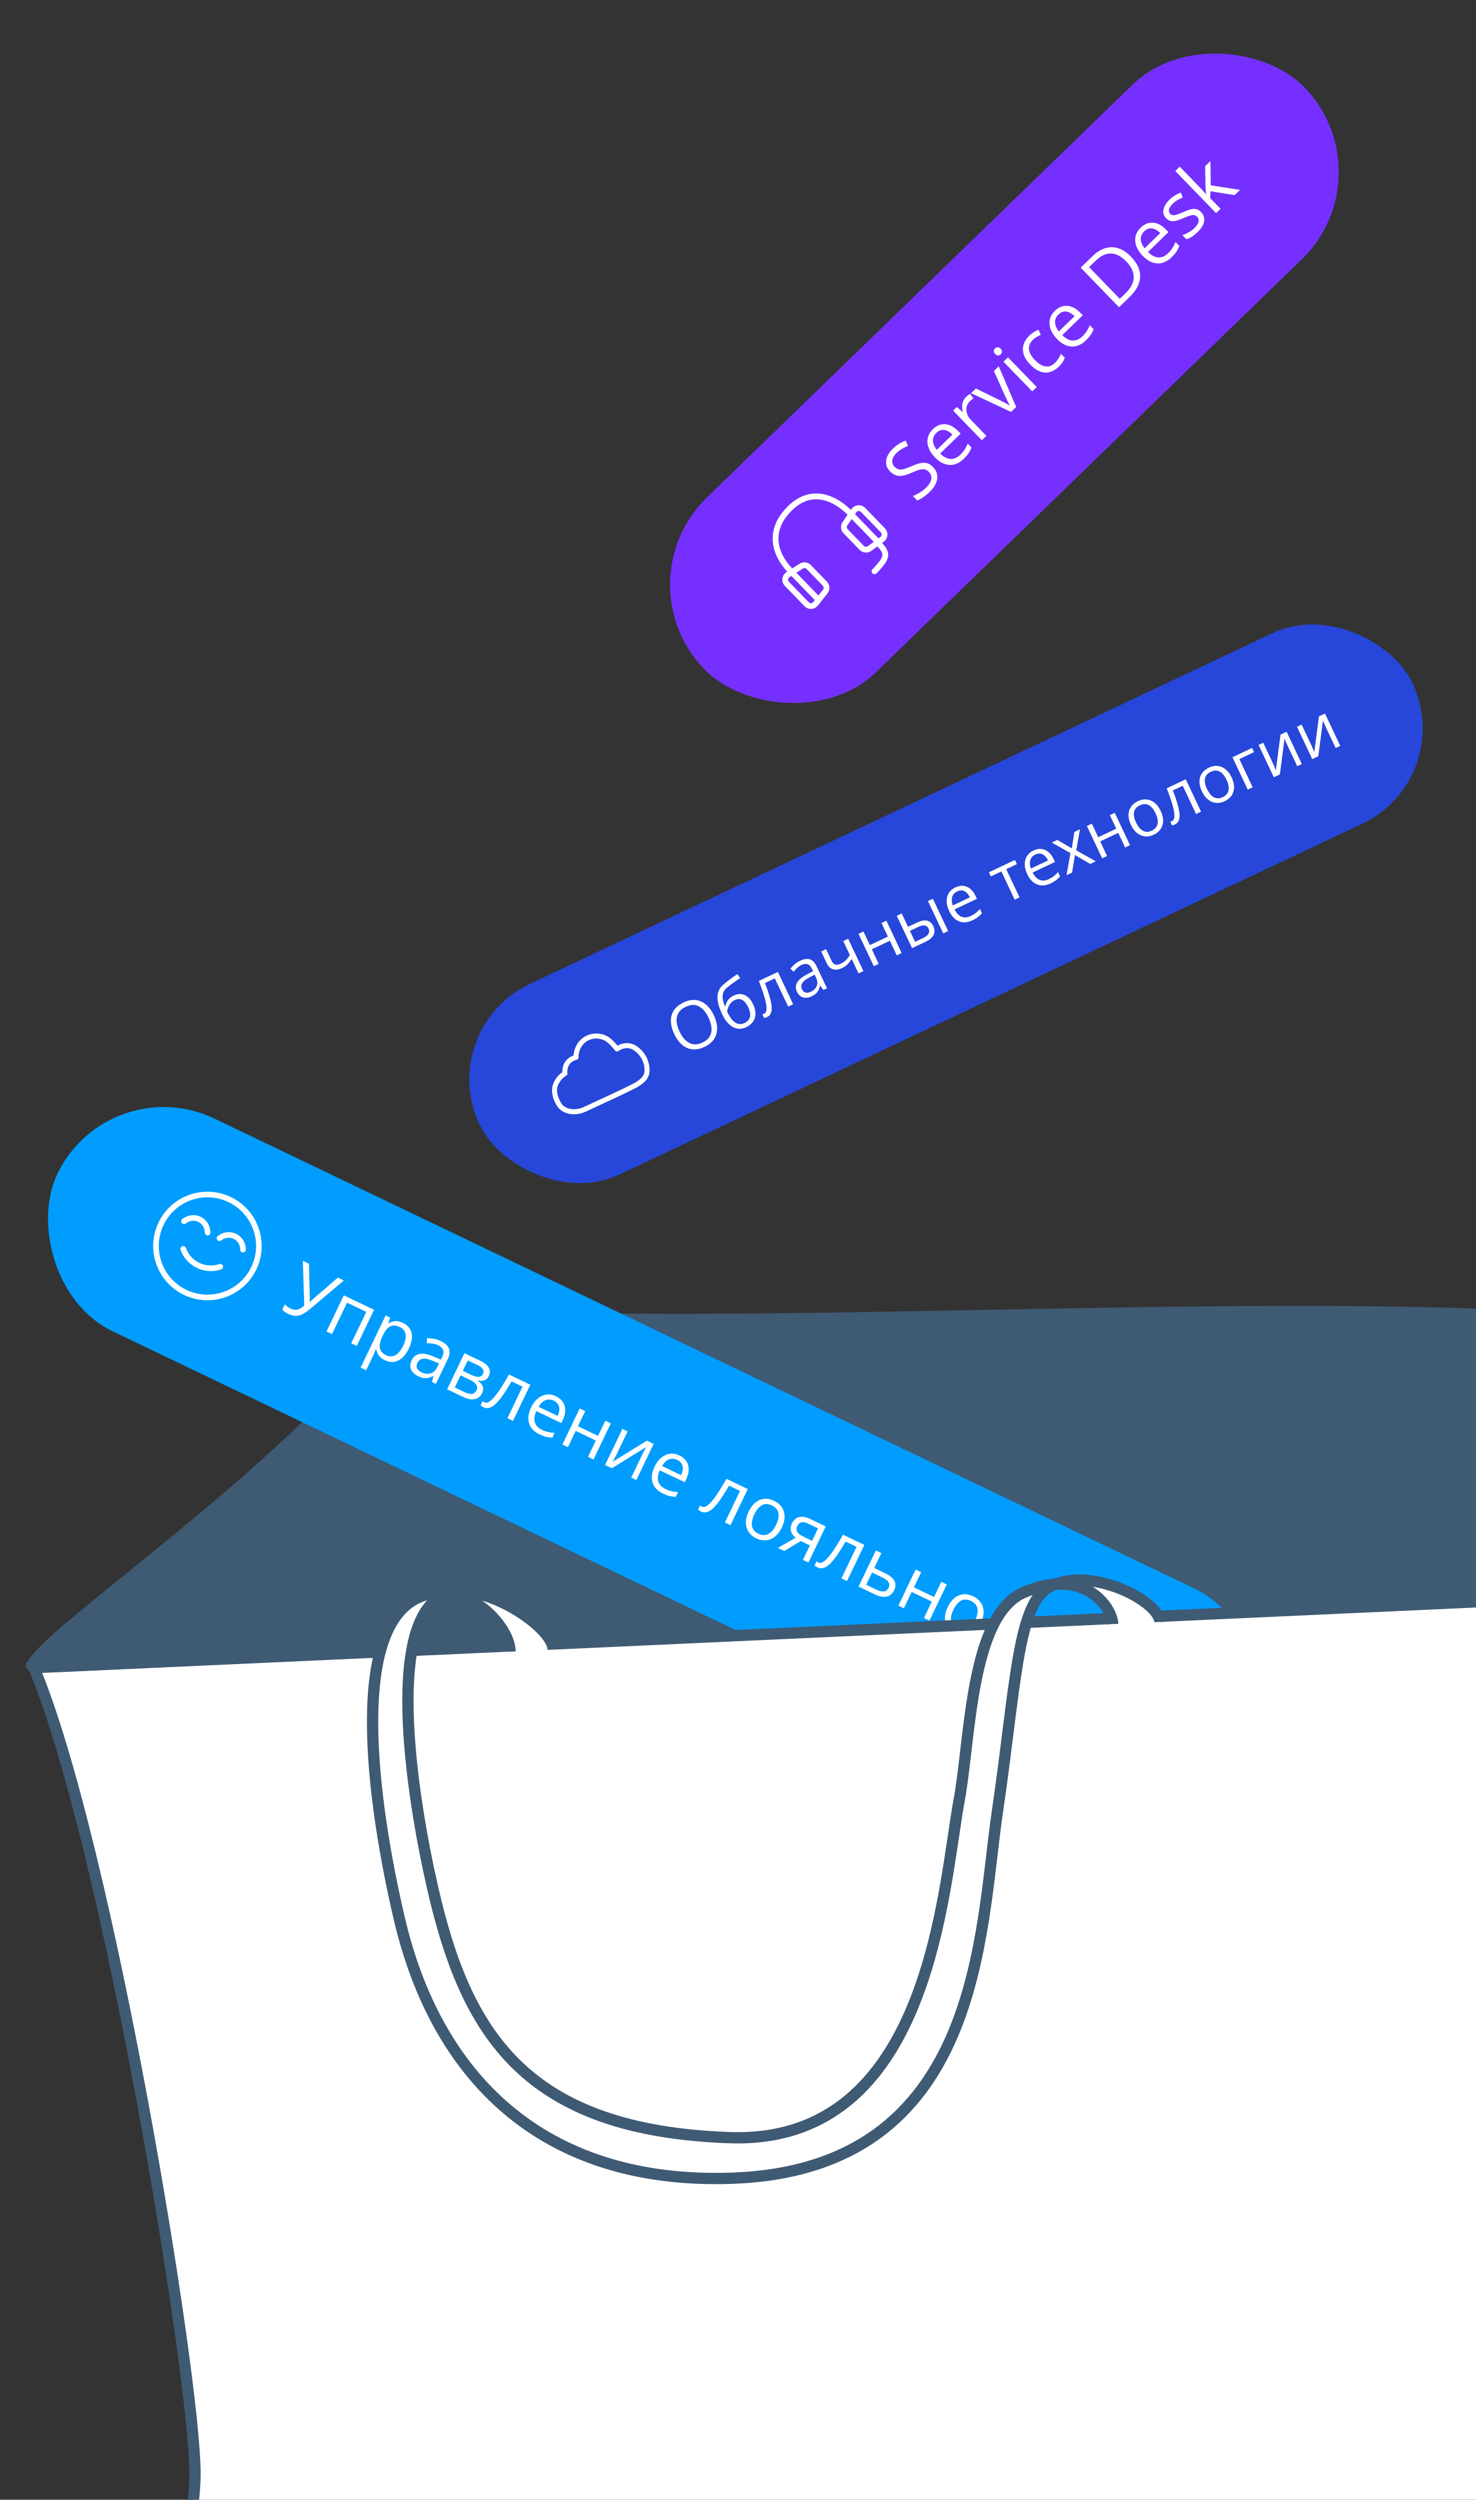
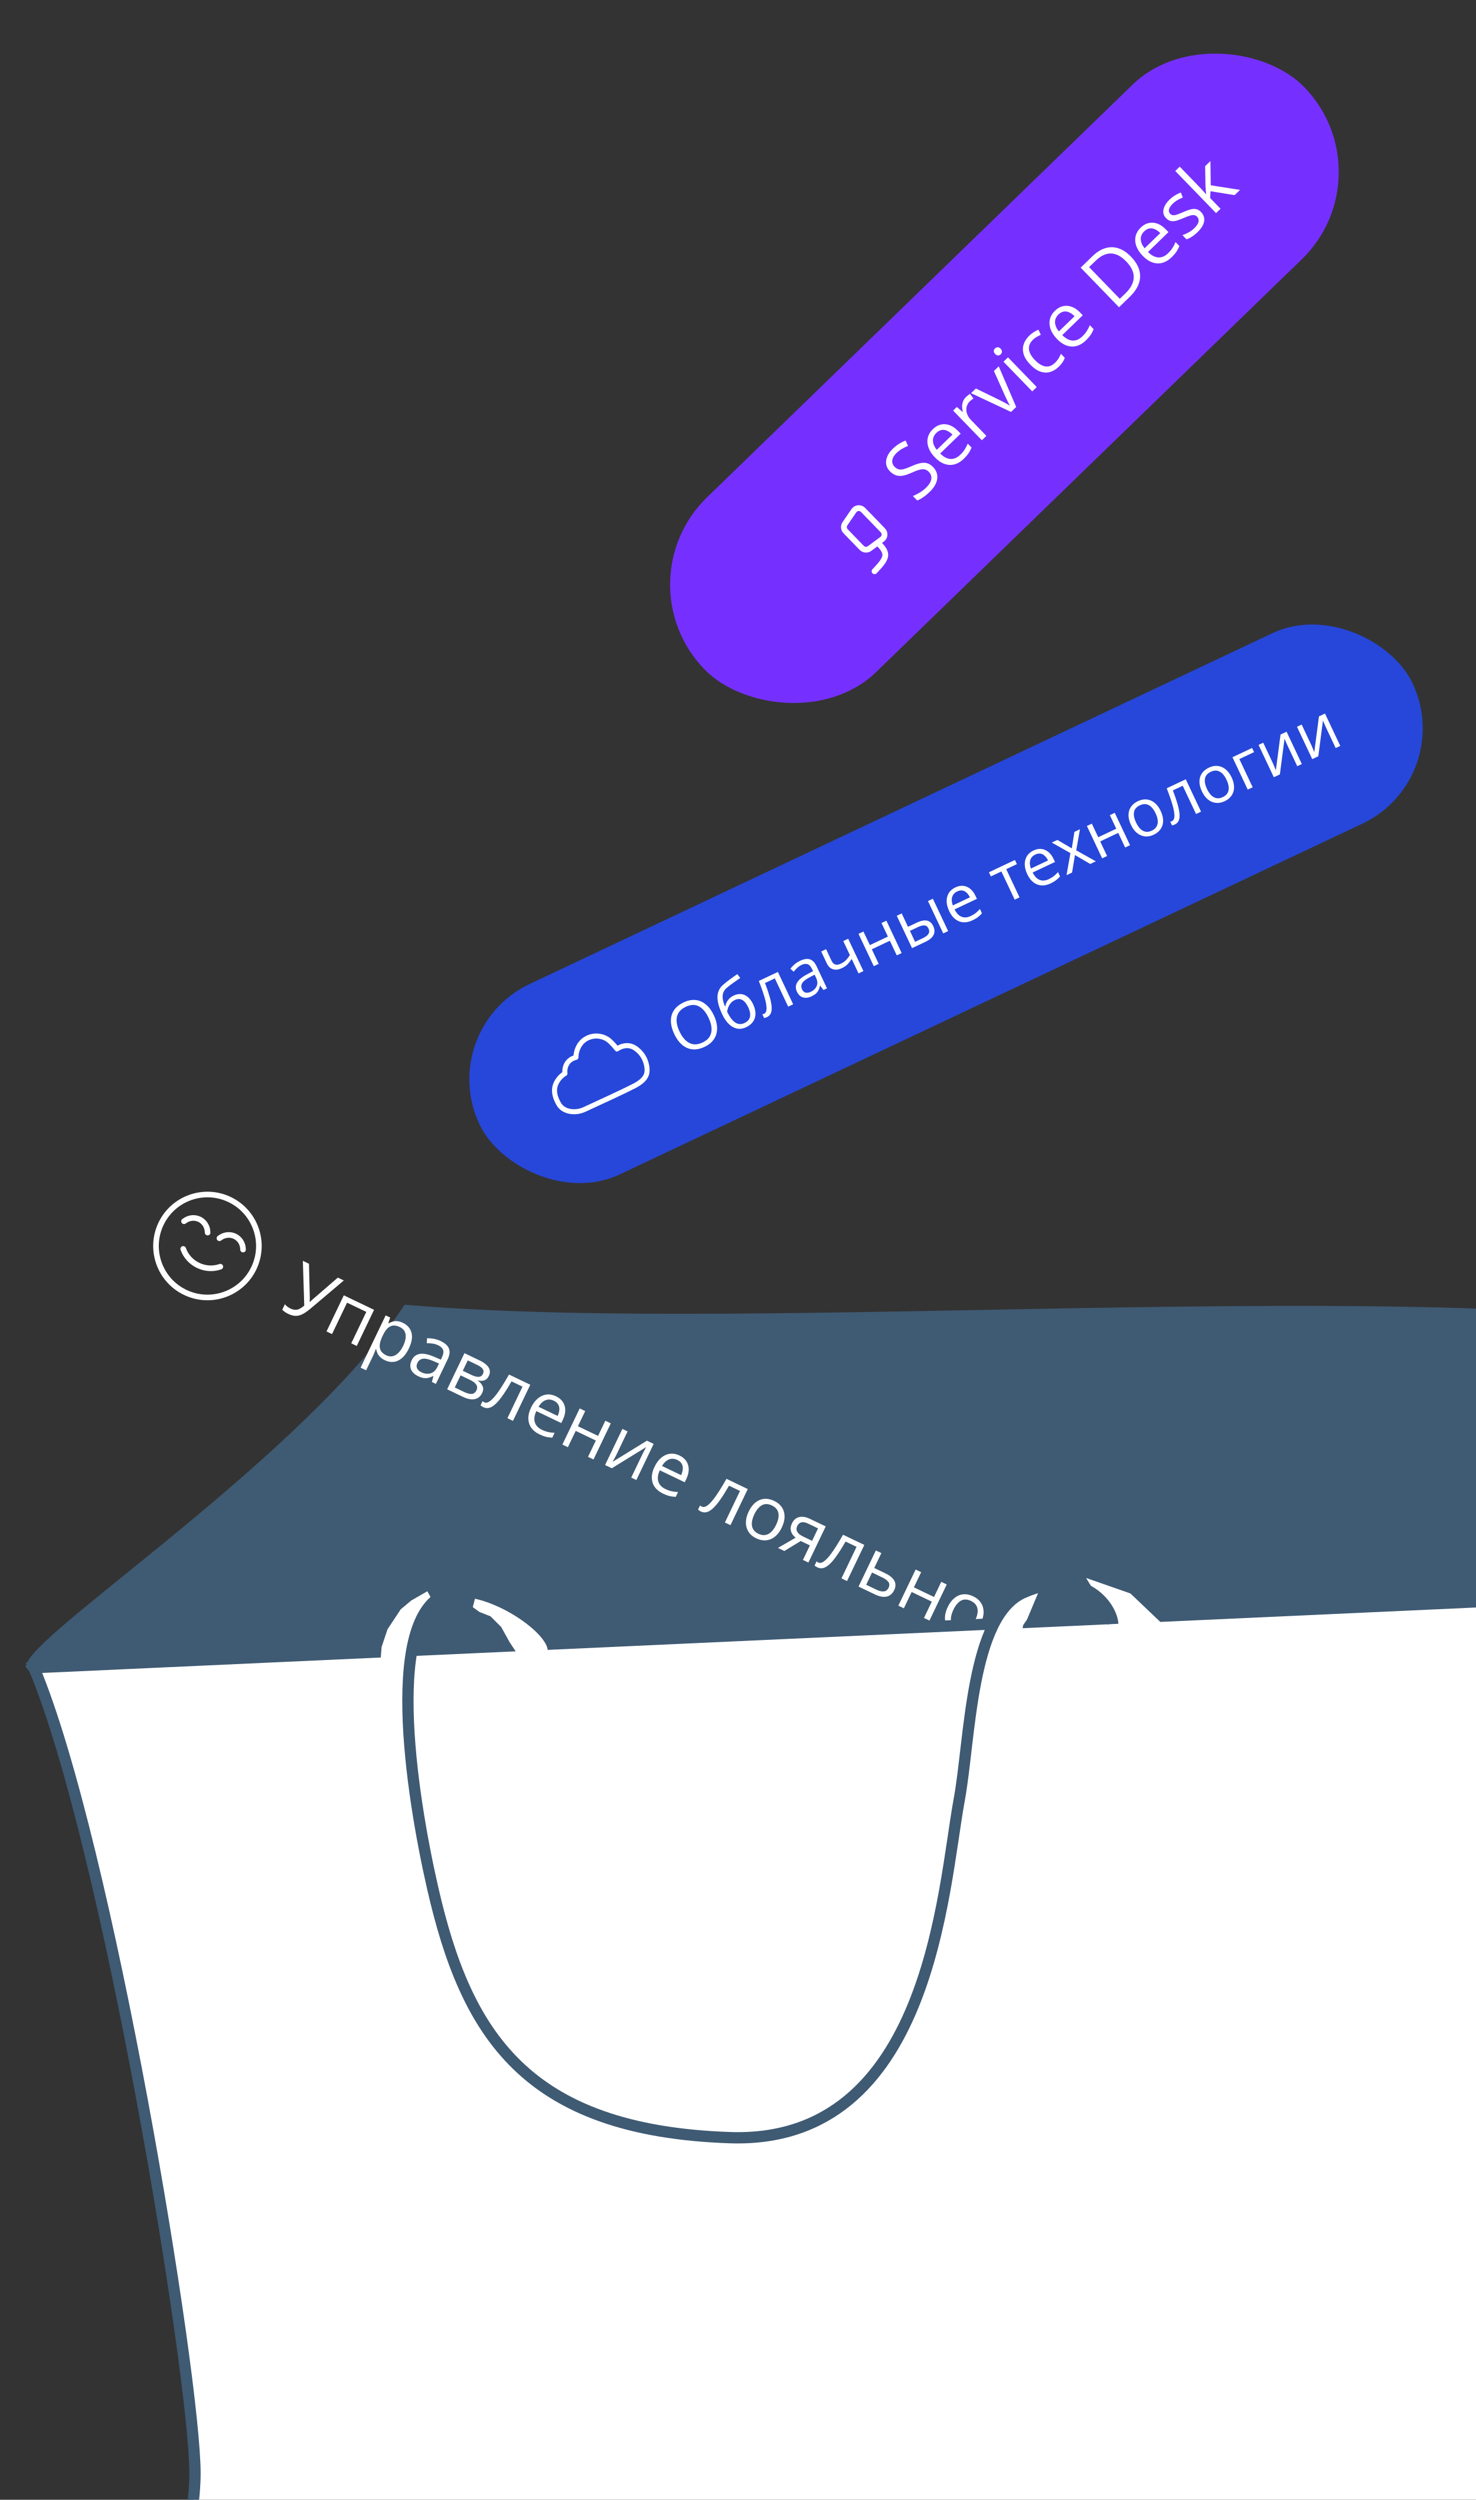
<svg xmlns="http://www.w3.org/2000/svg" width="231" height="391" viewBox="0 0 231 391" fill="none">
  <rect x="0" y="0" width="231" height="391" fill="#333333" stroke="none" />
  <path d="M63.769 205C48.133 228.184 7.3 255.06 5 260.534L13.228 270.731L236.325 255.985L259.158 250.99L281.277 235.292L296.912 216.968C261.653 195.882 131.177 210.617 63.769 205Z" fill="#3F5A73" stroke="#3F5A73" stroke-width="1.767" />
-   <rect x="16.941" y="167" width="206.961" height="36.884" rx="18.442" transform="rotate(25.607 16.941 167)" fill="#009DFF" />
  <circle cx="32.465" cy="194.891" r="8.05" transform="rotate(25.611 32.465 194.891)" stroke="white" stroke-width="0.878" />
  <path d="M28.799 191.023C30.35 189.819 32.462 190.832 32.494 192.795" stroke="white" stroke-width="0.878" stroke-linecap="round" />
  <path d="M34.343 193.681C35.894 192.477 38.006 193.489 38.039 195.452" stroke="white" stroke-width="0.878" stroke-linecap="round" />
  <path d="M28.674 195.346C29.498 197.689 32.138 198.954 34.481 198.129" stroke="white" stroke-width="0.878" stroke-linecap="round" />
-   <path d="M53.806 200.285L48.733 204.574C48.289 204.953 47.88 205.252 47.505 205.469C47.13 205.687 46.753 205.804 46.373 205.821C45.993 205.837 45.571 205.734 45.107 205.512C44.908 205.416 44.729 205.312 44.572 205.199C44.417 205.091 44.283 204.982 44.171 204.873L44.588 204.002C44.694 204.133 44.817 204.255 44.957 204.369C45.102 204.481 45.264 204.579 45.443 204.665C45.708 204.792 45.954 204.861 46.181 204.873C46.409 204.881 46.638 204.832 46.866 204.726C47.096 204.616 47.346 204.447 47.617 204.217L47.398 197.214L48.356 197.673L48.483 202.914C48.485 202.978 48.486 203.053 48.484 203.136C48.483 203.216 48.481 203.3 48.478 203.387C48.476 203.47 48.47 203.552 48.461 203.633L48.497 203.65C48.543 203.608 48.594 203.559 48.651 203.502C48.711 203.446 48.772 203.39 48.832 203.335C48.893 203.279 48.945 203.232 48.988 203.194L52.873 199.838L53.806 200.285ZM58.542 204.876L55.834 210.526L54.973 210.114L57.328 205.2L54.317 203.757L51.962 208.671L51.101 208.258L53.809 202.607L58.542 204.876ZM63.062 206.915C63.766 207.253 64.212 207.764 64.399 208.45C64.586 209.135 64.447 209.965 63.981 210.937C63.672 211.58 63.318 212.074 62.916 212.418C62.514 212.762 62.085 212.962 61.627 213.017C61.173 213.074 60.708 212.989 60.234 212.762C59.935 212.619 59.691 212.453 59.502 212.265C59.313 212.078 59.17 211.878 59.073 211.666C58.975 211.455 58.911 211.245 58.88 211.035L58.819 211.006C58.765 211.145 58.699 211.312 58.623 211.508C58.549 211.705 58.479 211.874 58.411 212.015L57.299 214.335L56.438 213.922L60.357 205.745L61.063 206.084L60.777 206.974L60.818 206.993C61.01 206.874 61.219 206.782 61.445 206.717C61.672 206.648 61.919 206.627 62.185 206.653C62.457 206.678 62.749 206.765 63.062 206.915ZM62.566 207.565C62.174 207.377 61.822 207.301 61.509 207.337C61.199 207.375 60.917 207.518 60.662 207.768C60.409 208.015 60.17 208.363 59.946 208.813L59.867 208.978C59.638 209.456 59.495 209.885 59.441 210.264C59.389 210.645 59.442 210.979 59.6 211.266C59.762 211.555 60.047 211.798 60.456 211.994C60.807 212.162 61.145 212.207 61.469 212.13C61.793 212.053 62.093 211.873 62.368 211.591C62.648 211.307 62.893 210.944 63.104 210.505C63.423 209.838 63.547 209.246 63.473 208.729C63.405 208.21 63.102 207.822 62.566 207.565ZM68.981 209.764C69.654 210.087 70.082 210.478 70.264 210.937C70.445 211.396 70.377 211.957 70.059 212.621L68.218 216.462L67.594 216.163L67.83 215.248L67.788 215.229C67.531 215.359 67.283 215.454 67.044 215.512C66.806 215.567 66.557 215.577 66.295 215.54C66.039 215.502 65.747 215.404 65.421 215.248C65.077 215.083 64.8 214.876 64.59 214.627C64.382 214.38 64.26 214.098 64.222 213.78C64.188 213.463 64.261 213.117 64.44 212.743C64.711 212.179 65.141 211.853 65.733 211.765C66.325 211.676 67.085 211.838 68.012 212.248L69.007 212.674L69.172 212.329C69.406 211.841 69.465 211.448 69.349 211.152C69.234 210.855 68.985 210.616 68.603 210.433C68.308 210.291 68.005 210.199 67.696 210.157C67.387 210.114 67.084 210.094 66.787 210.095L66.835 209.319C67.153 209.311 67.498 209.339 67.873 209.404C68.247 209.47 68.617 209.59 68.981 209.764ZM68.707 213.272L67.829 212.896C67.111 212.586 66.559 212.463 66.173 212.527C65.787 212.592 65.505 212.809 65.327 213.181C65.173 213.504 65.156 213.789 65.278 214.038C65.4 214.287 65.622 214.488 65.945 214.643C66.447 214.884 66.924 214.941 67.377 214.816C67.831 214.691 68.191 214.35 68.457 213.793L68.707 213.272ZM76.501 215.226C76.331 215.58 76.096 215.807 75.794 215.908C75.494 216.005 75.164 216.01 74.804 215.922L74.785 215.963C75.115 216.181 75.359 216.454 75.514 216.782C75.675 217.108 75.655 217.481 75.454 217.901C75.299 218.224 75.085 218.472 74.811 218.645C74.538 218.819 74.203 218.897 73.805 218.879C73.408 218.862 72.944 218.727 72.415 218.473L69.981 217.307L72.69 211.656L75.103 212.812C75.508 213.007 75.844 213.225 76.108 213.466C76.378 213.705 76.553 213.971 76.633 214.262C76.713 214.554 76.669 214.876 76.501 215.226ZM74.562 217.473C74.722 217.14 74.71 216.838 74.526 216.568C74.346 216.3 74.015 216.051 73.534 215.82L72.085 215.126L71.176 217.023L72.645 217.728C73.12 217.955 73.515 218.056 73.832 218.03C74.154 218.002 74.397 217.817 74.562 217.473ZM75.583 214.906C75.711 214.638 75.709 214.392 75.575 214.168C75.444 213.94 75.154 213.719 74.708 213.504L73.207 212.785L72.429 214.409L73.78 215.057C74.244 215.279 74.626 215.38 74.928 215.36C75.229 215.339 75.448 215.188 75.583 214.906ZM80.283 222.244L79.412 221.826L81.776 216.892L80.059 216.069C79.564 216.927 79.111 217.648 78.699 218.232C78.293 218.815 77.915 219.27 77.564 219.597C77.218 219.921 76.888 220.124 76.574 220.206C76.265 220.287 75.958 220.253 75.652 220.107C75.559 220.062 75.474 220.015 75.396 219.965C75.319 219.915 75.256 219.864 75.21 219.812L75.521 219.163C75.559 219.198 75.6 219.23 75.645 219.26C75.694 219.292 75.745 219.321 75.8 219.347C75.955 219.421 76.126 219.425 76.314 219.359C76.507 219.291 76.718 219.151 76.947 218.939C77.178 218.729 77.431 218.445 77.705 218.085C77.98 217.723 78.278 217.285 78.601 216.771C78.928 216.256 79.281 215.665 79.66 214.997L82.991 216.593L80.283 222.244ZM87.021 218.398C87.502 218.628 87.863 218.932 88.105 219.31C88.347 219.688 88.466 220.113 88.464 220.585C88.463 221.054 88.34 221.545 88.095 222.057L87.84 222.588L83.937 220.717C83.629 221.386 83.552 221.97 83.706 222.47C83.859 222.971 84.226 223.36 84.807 223.639C85.164 223.81 85.496 223.929 85.802 223.995C86.109 224.062 86.44 224.102 86.797 224.117L86.436 224.87C86.09 224.86 85.762 224.817 85.452 224.74C85.145 224.665 84.801 224.536 84.42 224.353C83.877 224.093 83.455 223.756 83.155 223.341C82.86 222.925 82.704 222.449 82.686 221.912C82.669 221.375 82.809 220.796 83.107 220.174C83.399 219.565 83.752 219.088 84.168 218.742C84.588 218.394 85.041 218.189 85.528 218.126C86.018 218.065 86.516 218.155 87.021 218.398ZM86.674 219.094C86.217 218.875 85.781 218.85 85.366 219.019C84.951 219.187 84.59 219.528 84.281 220.039L87.272 221.472C87.43 221.134 87.518 220.813 87.537 220.509C87.561 220.203 87.503 219.931 87.365 219.691C87.228 219.448 86.997 219.249 86.674 219.094ZM91.586 220.712L90.449 223.084L93.599 224.594L94.736 222.222L95.592 222.632L92.884 228.283L92.028 227.873L93.251 225.321L90.101 223.811L88.877 226.363L88.016 225.95L90.725 220.3L91.586 220.712ZM98.221 223.892L96.519 227.445C96.486 227.514 96.441 227.602 96.385 227.71C96.331 227.815 96.27 227.928 96.204 228.048C96.139 228.165 96.077 228.279 96.015 228.389C95.959 228.497 95.91 228.586 95.869 228.655L101.248 225.343L102.299 225.847L99.591 231.498L98.792 231.115L100.453 227.65C100.505 227.54 100.575 227.4 100.66 227.23C100.746 227.06 100.832 226.894 100.918 226.732C101.006 226.567 101.073 226.439 101.121 226.347L95.755 229.659L94.698 229.153L97.407 223.502L98.221 223.892ZM106.345 227.659C106.826 227.89 107.187 228.194 107.429 228.572C107.67 228.949 107.79 229.375 107.788 229.847C107.787 230.316 107.664 230.806 107.418 231.318L107.164 231.849L103.261 229.979C102.953 230.647 102.876 231.231 103.03 231.732C103.183 232.232 103.55 232.622 104.131 232.9C104.488 233.071 104.82 233.19 105.126 233.257C105.433 233.323 105.764 233.364 106.121 233.378L105.76 234.131C105.414 234.121 105.086 234.078 104.776 234.002C104.469 233.927 104.125 233.798 103.744 233.615C103.201 233.354 102.779 233.017 102.479 232.603C102.184 232.187 102.028 231.71 102.01 231.173C101.993 230.637 102.133 230.057 102.431 229.435C102.723 228.827 103.076 228.349 103.491 228.003C103.912 227.655 104.365 227.45 104.852 227.387C105.342 227.326 105.839 227.417 106.345 227.659ZM105.998 228.355C105.541 228.136 105.105 228.111 104.69 228.28C104.275 228.449 103.914 228.789 103.605 229.3L106.596 230.734C106.754 230.395 106.842 230.074 106.861 229.77C106.885 229.465 106.827 229.192 106.688 228.952C106.551 228.709 106.321 228.51 105.998 228.355ZM114.321 238.557L113.45 238.14L115.815 233.206L114.098 232.383C113.602 233.24 113.149 233.961 112.738 234.546C112.332 235.129 111.953 235.584 111.602 235.91C111.256 236.235 110.927 236.438 110.613 236.52C110.304 236.6 109.996 236.567 109.69 236.42C109.597 236.376 109.512 236.329 109.435 236.279C109.357 236.229 109.295 236.178 109.248 236.126L109.559 235.476C109.597 235.511 109.639 235.544 109.684 235.574C109.732 235.606 109.784 235.635 109.839 235.661C109.993 235.735 110.165 235.739 110.353 235.673C110.546 235.605 110.757 235.465 110.985 235.253C111.217 235.043 111.47 234.758 111.743 234.399C112.018 234.036 112.317 233.598 112.639 233.085C112.966 232.57 113.32 231.978 113.699 231.31L117.03 232.907L114.321 238.557ZM122.357 238.922C122.135 239.386 121.876 239.771 121.581 240.078C121.286 240.384 120.965 240.609 120.618 240.751C120.271 240.893 119.904 240.954 119.516 240.933C119.134 240.911 118.74 240.802 118.335 240.608C117.957 240.426 117.641 240.195 117.387 239.913C117.139 239.629 116.959 239.306 116.849 238.945C116.743 238.585 116.713 238.193 116.761 237.767C116.811 237.344 116.948 236.9 117.17 236.436C117.467 235.817 117.824 235.342 118.241 235.009C118.66 234.673 119.118 234.484 119.615 234.444C120.117 234.401 120.638 234.509 121.178 234.768C121.693 235.015 122.089 235.346 122.363 235.761C122.641 236.177 122.782 236.655 122.786 237.193C122.795 237.73 122.652 238.306 122.357 238.922ZM118.057 236.861C117.84 237.315 117.711 237.737 117.672 238.128C117.632 238.519 117.694 238.866 117.858 239.168C118.022 239.471 118.301 239.717 118.696 239.906C119.088 240.094 119.453 240.157 119.791 240.095C120.133 240.035 120.444 239.867 120.724 239.591C121.004 239.315 121.253 238.95 121.47 238.497C121.686 238.046 121.812 237.629 121.848 237.245C121.886 236.857 121.822 236.514 121.657 236.215C121.492 235.916 121.21 235.671 120.811 235.48C120.224 235.198 119.699 235.186 119.238 235.442C118.78 235.701 118.387 236.173 118.057 236.861ZM122.751 242.598L121.751 242.118L124.522 240.517C124.309 240.352 124.131 240.159 123.988 239.938C123.846 239.713 123.764 239.461 123.742 239.18C123.724 238.901 123.793 238.598 123.95 238.271C124.21 237.728 124.588 237.402 125.084 237.293C125.585 237.182 126.133 237.27 126.728 237.555L129.228 238.753L126.52 244.404L125.664 243.994L126.751 241.725L125.318 241.038L122.751 242.598ZM124.777 238.674C124.616 239.011 124.616 239.319 124.777 239.6C124.941 239.877 125.246 240.122 125.692 240.336L127.095 241.008L128.029 239.06L126.477 238.316C126.037 238.105 125.676 238.042 125.395 238.127C125.118 238.21 124.912 238.392 124.777 238.674ZM132.563 247.3L131.691 246.882L134.056 241.948L132.339 241.125C131.844 241.983 131.39 242.704 130.979 243.288C130.573 243.871 130.194 244.326 129.843 244.653C129.498 244.977 129.168 245.18 128.854 245.262C128.545 245.343 128.237 245.309 127.931 245.163C127.839 245.118 127.753 245.071 127.676 245.021C127.598 244.971 127.536 244.92 127.489 244.868L127.801 244.219C127.839 244.254 127.88 244.286 127.925 244.316C127.973 244.348 128.025 244.377 128.08 244.403C128.235 244.477 128.406 244.481 128.594 244.415C128.787 244.347 128.998 244.207 129.226 243.995C129.458 243.785 129.711 243.501 129.984 243.141C130.26 242.779 130.558 242.341 130.88 241.827C131.208 241.312 131.561 240.721 131.94 240.053L135.271 241.649L132.563 247.3ZM136.819 245.257L138.552 246.087C139.033 246.318 139.405 246.57 139.667 246.843C139.929 247.117 140.082 247.41 140.126 247.723C140.174 248.038 140.114 248.37 139.946 248.721C139.778 249.071 139.553 249.338 139.272 249.52C138.993 249.703 138.657 249.788 138.263 249.772C137.872 249.758 137.421 249.628 136.909 249.383L134.367 248.165L137.075 242.514L137.936 242.927L136.819 245.257ZM139.065 248.349C139.232 248.002 139.223 247.702 139.04 247.45C138.862 247.195 138.553 246.963 138.113 246.752L136.478 245.968L135.562 247.881L137.201 248.667C137.614 248.865 137.985 248.95 138.315 248.922C138.647 248.891 138.897 248.7 139.065 248.349ZM144.165 245.912L143.028 248.283L146.178 249.793L147.315 247.421L148.171 247.832L145.462 253.482L144.606 253.072L145.83 250.52L142.679 249.01L141.456 251.562L140.595 251.15L143.303 245.499L144.165 245.912ZM153.508 253.851C153.286 254.315 153.027 254.701 152.733 255.008C152.438 255.314 152.117 255.539 151.769 255.681C151.422 255.823 151.055 255.884 150.668 255.863C150.286 255.84 149.892 255.732 149.486 255.537C149.108 255.356 148.792 255.125 148.538 254.842C148.29 254.558 148.111 254.236 148.001 253.875C147.894 253.515 147.864 253.122 147.912 252.697C147.963 252.273 148.099 251.83 148.322 251.366C148.618 250.747 148.975 250.271 149.392 249.939C149.811 249.603 150.269 249.414 150.766 249.374C151.269 249.331 151.79 249.439 152.329 249.698C152.845 249.945 153.24 250.276 153.514 250.691C153.792 251.107 153.933 251.585 153.937 252.123C153.946 252.66 153.803 253.236 153.508 253.851ZM149.209 251.791C148.991 252.244 148.863 252.667 148.823 253.058C148.784 253.449 148.846 253.796 149.009 254.098C149.173 254.4 149.452 254.646 149.848 254.836C150.239 255.024 150.605 255.087 150.943 255.025C151.284 254.964 151.595 254.796 151.875 254.521C152.155 254.245 152.404 253.88 152.622 253.426C152.837 252.976 152.963 252.559 153 252.175C153.038 251.787 152.974 251.444 152.809 251.145C152.643 250.846 152.361 250.601 151.963 250.41C151.375 250.128 150.85 250.115 150.389 250.372C149.932 250.63 149.538 251.103 149.209 251.791ZM155.843 258.584C155.334 258.34 154.936 258.021 154.648 257.625C154.36 257.229 154.211 256.764 154.2 256.231C154.19 255.697 154.341 255.104 154.654 254.451C154.982 253.767 155.363 253.263 155.797 252.939C156.237 252.612 156.708 252.441 157.21 252.424C157.713 252.407 158.221 252.521 158.733 252.767C159.015 252.902 159.272 253.061 159.505 253.245C159.744 253.427 159.926 253.601 160.054 253.768L159.452 254.361C159.313 254.21 159.144 254.052 158.943 253.888C158.746 253.726 158.55 253.598 158.354 253.504C157.962 253.317 157.595 253.244 157.253 253.288C156.915 253.332 156.602 253.487 156.315 253.751C156.031 254.016 155.775 254.388 155.546 254.866C155.327 255.323 155.201 255.743 155.17 256.125C155.143 256.509 155.211 256.846 155.376 257.137C155.547 257.426 155.819 257.66 156.194 257.839C156.493 257.983 156.777 258.081 157.048 258.134C157.32 258.184 157.574 258.213 157.811 258.221L157.446 258.984C157.21 258.99 156.964 258.963 156.705 258.902C156.45 258.843 156.163 258.737 155.843 258.584ZM164.903 256.745L163.042 255.853L160.682 260.777L159.837 260.371L162.197 255.448L160.361 254.568L160.709 253.841L165.252 256.018L164.903 256.745ZM166.115 259.297L167.847 260.127C168.328 260.358 168.7 260.61 168.962 260.884C169.224 261.157 169.377 261.45 169.421 261.763C169.469 262.078 169.409 262.411 169.241 262.761C169.073 263.112 168.848 263.378 168.567 263.56C168.288 263.744 167.952 263.828 167.558 263.812C167.168 263.798 166.716 263.669 166.204 263.423L163.662 262.205L166.371 256.554L167.232 256.967L166.115 259.297ZM168.36 262.39C168.527 262.043 168.518 261.743 168.335 261.49C168.157 261.236 167.848 261.003 167.408 260.792L165.774 260.009L164.857 261.922L166.496 262.707C166.909 262.905 167.28 262.99 167.611 262.962C167.942 262.931 168.192 262.74 168.36 262.39ZM178.514 265.836C178.219 266.451 177.867 266.931 177.456 267.275C177.05 267.621 176.606 267.823 176.127 267.881C175.648 267.935 175.153 267.839 174.641 267.593C174.163 267.365 173.795 267.061 173.537 266.684C173.281 266.308 173.145 265.873 173.129 265.379C173.115 264.886 173.229 264.349 173.47 263.767L171.969 263.048L170.746 265.6L169.89 265.19L172.599 259.539L173.455 259.949L172.318 262.321L173.829 263.045C174.127 262.546 174.468 262.161 174.85 261.892C175.233 261.624 175.646 261.475 176.091 261.447C176.535 261.419 176.994 261.519 177.469 261.746C177.964 261.984 178.337 262.306 178.59 262.715C178.847 263.121 178.971 263.591 178.961 264.123C178.956 264.653 178.807 265.224 178.514 265.836ZM174.482 263.904C174.255 264.378 174.115 264.807 174.061 265.192C174.013 265.574 174.062 265.909 174.209 266.194C174.36 266.478 174.621 266.709 174.992 266.887C175.36 267.063 175.7 267.121 176.013 267.059C176.329 266.999 176.62 266.83 176.884 266.551C177.154 266.27 177.403 265.891 177.632 265.413C177.858 264.942 177.994 264.517 178.041 264.138C178.087 263.759 178.036 263.43 177.886 263.151C177.738 262.869 177.48 262.64 177.113 262.463C176.745 262.287 176.403 262.229 176.087 262.289C175.776 262.347 175.487 262.513 175.22 262.786C174.954 263.06 174.708 263.433 174.482 263.904Z" fill="white" />
+   <path d="M53.806 200.285L48.733 204.574C48.289 204.953 47.88 205.252 47.505 205.469C47.13 205.687 46.753 205.804 46.373 205.821C45.993 205.837 45.571 205.734 45.107 205.512C44.908 205.416 44.729 205.312 44.572 205.199C44.417 205.091 44.283 204.982 44.171 204.873L44.588 204.002C44.694 204.133 44.817 204.255 44.957 204.369C45.102 204.481 45.264 204.579 45.443 204.665C45.708 204.792 45.954 204.861 46.181 204.873C46.409 204.881 46.638 204.832 46.866 204.726C47.096 204.616 47.346 204.447 47.617 204.217L47.398 197.214L48.356 197.673L48.483 202.914C48.485 202.978 48.486 203.053 48.484 203.136C48.483 203.216 48.481 203.3 48.478 203.387C48.476 203.47 48.47 203.552 48.461 203.633L48.497 203.65C48.543 203.608 48.594 203.559 48.651 203.502C48.711 203.446 48.772 203.39 48.832 203.335C48.893 203.279 48.945 203.232 48.988 203.194L52.873 199.838L53.806 200.285ZM58.542 204.876L55.834 210.526L54.973 210.114L57.328 205.2L54.317 203.757L51.962 208.671L51.101 208.258L53.809 202.607L58.542 204.876ZM63.062 206.915C63.766 207.253 64.212 207.764 64.399 208.45C64.586 209.135 64.447 209.965 63.981 210.937C63.672 211.58 63.318 212.074 62.916 212.418C62.514 212.762 62.085 212.962 61.627 213.017C61.173 213.074 60.708 212.989 60.234 212.762C59.935 212.619 59.691 212.453 59.502 212.265C59.313 212.078 59.17 211.878 59.073 211.666C58.975 211.455 58.911 211.245 58.88 211.035L58.819 211.006C58.765 211.145 58.699 211.312 58.623 211.508C58.549 211.705 58.479 211.874 58.411 212.015L57.299 214.335L56.438 213.922L60.357 205.745L61.063 206.084L60.777 206.974L60.818 206.993C61.01 206.874 61.219 206.782 61.445 206.717C61.672 206.648 61.919 206.627 62.185 206.653C62.457 206.678 62.749 206.765 63.062 206.915ZM62.566 207.565C62.174 207.377 61.822 207.301 61.509 207.337C61.199 207.375 60.917 207.518 60.662 207.768C60.409 208.015 60.17 208.363 59.946 208.813L59.867 208.978C59.638 209.456 59.495 209.885 59.441 210.264C59.389 210.645 59.442 210.979 59.6 211.266C59.762 211.555 60.047 211.798 60.456 211.994C60.807 212.162 61.145 212.207 61.469 212.13C61.793 212.053 62.093 211.873 62.368 211.591C62.648 211.307 62.893 210.944 63.104 210.505C63.423 209.838 63.547 209.246 63.473 208.729C63.405 208.21 63.102 207.822 62.566 207.565ZM68.981 209.764C69.654 210.087 70.082 210.478 70.264 210.937C70.445 211.396 70.377 211.957 70.059 212.621L68.218 216.462L67.594 216.163L67.83 215.248L67.788 215.229C67.531 215.359 67.283 215.454 67.044 215.512C66.806 215.567 66.557 215.577 66.295 215.54C66.039 215.502 65.747 215.404 65.421 215.248C65.077 215.083 64.8 214.876 64.59 214.627C64.382 214.38 64.26 214.098 64.222 213.78C64.188 213.463 64.261 213.117 64.44 212.743C64.711 212.179 65.141 211.853 65.733 211.765C66.325 211.676 67.085 211.838 68.012 212.248L69.007 212.674C69.406 211.841 69.465 211.448 69.349 211.152C69.234 210.855 68.985 210.616 68.603 210.433C68.308 210.291 68.005 210.199 67.696 210.157C67.387 210.114 67.084 210.094 66.787 210.095L66.835 209.319C67.153 209.311 67.498 209.339 67.873 209.404C68.247 209.47 68.617 209.59 68.981 209.764ZM68.707 213.272L67.829 212.896C67.111 212.586 66.559 212.463 66.173 212.527C65.787 212.592 65.505 212.809 65.327 213.181C65.173 213.504 65.156 213.789 65.278 214.038C65.4 214.287 65.622 214.488 65.945 214.643C66.447 214.884 66.924 214.941 67.377 214.816C67.831 214.691 68.191 214.35 68.457 213.793L68.707 213.272ZM76.501 215.226C76.331 215.58 76.096 215.807 75.794 215.908C75.494 216.005 75.164 216.01 74.804 215.922L74.785 215.963C75.115 216.181 75.359 216.454 75.514 216.782C75.675 217.108 75.655 217.481 75.454 217.901C75.299 218.224 75.085 218.472 74.811 218.645C74.538 218.819 74.203 218.897 73.805 218.879C73.408 218.862 72.944 218.727 72.415 218.473L69.981 217.307L72.69 211.656L75.103 212.812C75.508 213.007 75.844 213.225 76.108 213.466C76.378 213.705 76.553 213.971 76.633 214.262C76.713 214.554 76.669 214.876 76.501 215.226ZM74.562 217.473C74.722 217.14 74.71 216.838 74.526 216.568C74.346 216.3 74.015 216.051 73.534 215.82L72.085 215.126L71.176 217.023L72.645 217.728C73.12 217.955 73.515 218.056 73.832 218.03C74.154 218.002 74.397 217.817 74.562 217.473ZM75.583 214.906C75.711 214.638 75.709 214.392 75.575 214.168C75.444 213.94 75.154 213.719 74.708 213.504L73.207 212.785L72.429 214.409L73.78 215.057C74.244 215.279 74.626 215.38 74.928 215.36C75.229 215.339 75.448 215.188 75.583 214.906ZM80.283 222.244L79.412 221.826L81.776 216.892L80.059 216.069C79.564 216.927 79.111 217.648 78.699 218.232C78.293 218.815 77.915 219.27 77.564 219.597C77.218 219.921 76.888 220.124 76.574 220.206C76.265 220.287 75.958 220.253 75.652 220.107C75.559 220.062 75.474 220.015 75.396 219.965C75.319 219.915 75.256 219.864 75.21 219.812L75.521 219.163C75.559 219.198 75.6 219.23 75.645 219.26C75.694 219.292 75.745 219.321 75.8 219.347C75.955 219.421 76.126 219.425 76.314 219.359C76.507 219.291 76.718 219.151 76.947 218.939C77.178 218.729 77.431 218.445 77.705 218.085C77.98 217.723 78.278 217.285 78.601 216.771C78.928 216.256 79.281 215.665 79.66 214.997L82.991 216.593L80.283 222.244ZM87.021 218.398C87.502 218.628 87.863 218.932 88.105 219.31C88.347 219.688 88.466 220.113 88.464 220.585C88.463 221.054 88.34 221.545 88.095 222.057L87.84 222.588L83.937 220.717C83.629 221.386 83.552 221.97 83.706 222.47C83.859 222.971 84.226 223.36 84.807 223.639C85.164 223.81 85.496 223.929 85.802 223.995C86.109 224.062 86.44 224.102 86.797 224.117L86.436 224.87C86.09 224.86 85.762 224.817 85.452 224.74C85.145 224.665 84.801 224.536 84.42 224.353C83.877 224.093 83.455 223.756 83.155 223.341C82.86 222.925 82.704 222.449 82.686 221.912C82.669 221.375 82.809 220.796 83.107 220.174C83.399 219.565 83.752 219.088 84.168 218.742C84.588 218.394 85.041 218.189 85.528 218.126C86.018 218.065 86.516 218.155 87.021 218.398ZM86.674 219.094C86.217 218.875 85.781 218.85 85.366 219.019C84.951 219.187 84.59 219.528 84.281 220.039L87.272 221.472C87.43 221.134 87.518 220.813 87.537 220.509C87.561 220.203 87.503 219.931 87.365 219.691C87.228 219.448 86.997 219.249 86.674 219.094ZM91.586 220.712L90.449 223.084L93.599 224.594L94.736 222.222L95.592 222.632L92.884 228.283L92.028 227.873L93.251 225.321L90.101 223.811L88.877 226.363L88.016 225.95L90.725 220.3L91.586 220.712ZM98.221 223.892L96.519 227.445C96.486 227.514 96.441 227.602 96.385 227.71C96.331 227.815 96.27 227.928 96.204 228.048C96.139 228.165 96.077 228.279 96.015 228.389C95.959 228.497 95.91 228.586 95.869 228.655L101.248 225.343L102.299 225.847L99.591 231.498L98.792 231.115L100.453 227.65C100.505 227.54 100.575 227.4 100.66 227.23C100.746 227.06 100.832 226.894 100.918 226.732C101.006 226.567 101.073 226.439 101.121 226.347L95.755 229.659L94.698 229.153L97.407 223.502L98.221 223.892ZM106.345 227.659C106.826 227.89 107.187 228.194 107.429 228.572C107.67 228.949 107.79 229.375 107.788 229.847C107.787 230.316 107.664 230.806 107.418 231.318L107.164 231.849L103.261 229.979C102.953 230.647 102.876 231.231 103.03 231.732C103.183 232.232 103.55 232.622 104.131 232.9C104.488 233.071 104.82 233.19 105.126 233.257C105.433 233.323 105.764 233.364 106.121 233.378L105.76 234.131C105.414 234.121 105.086 234.078 104.776 234.002C104.469 233.927 104.125 233.798 103.744 233.615C103.201 233.354 102.779 233.017 102.479 232.603C102.184 232.187 102.028 231.71 102.01 231.173C101.993 230.637 102.133 230.057 102.431 229.435C102.723 228.827 103.076 228.349 103.491 228.003C103.912 227.655 104.365 227.45 104.852 227.387C105.342 227.326 105.839 227.417 106.345 227.659ZM105.998 228.355C105.541 228.136 105.105 228.111 104.69 228.28C104.275 228.449 103.914 228.789 103.605 229.3L106.596 230.734C106.754 230.395 106.842 230.074 106.861 229.77C106.885 229.465 106.827 229.192 106.688 228.952C106.551 228.709 106.321 228.51 105.998 228.355ZM114.321 238.557L113.45 238.14L115.815 233.206L114.098 232.383C113.602 233.24 113.149 233.961 112.738 234.546C112.332 235.129 111.953 235.584 111.602 235.91C111.256 236.235 110.927 236.438 110.613 236.52C110.304 236.6 109.996 236.567 109.69 236.42C109.597 236.376 109.512 236.329 109.435 236.279C109.357 236.229 109.295 236.178 109.248 236.126L109.559 235.476C109.597 235.511 109.639 235.544 109.684 235.574C109.732 235.606 109.784 235.635 109.839 235.661C109.993 235.735 110.165 235.739 110.353 235.673C110.546 235.605 110.757 235.465 110.985 235.253C111.217 235.043 111.47 234.758 111.743 234.399C112.018 234.036 112.317 233.598 112.639 233.085C112.966 232.57 113.32 231.978 113.699 231.31L117.03 232.907L114.321 238.557ZM122.357 238.922C122.135 239.386 121.876 239.771 121.581 240.078C121.286 240.384 120.965 240.609 120.618 240.751C120.271 240.893 119.904 240.954 119.516 240.933C119.134 240.911 118.74 240.802 118.335 240.608C117.957 240.426 117.641 240.195 117.387 239.913C117.139 239.629 116.959 239.306 116.849 238.945C116.743 238.585 116.713 238.193 116.761 237.767C116.811 237.344 116.948 236.9 117.17 236.436C117.467 235.817 117.824 235.342 118.241 235.009C118.66 234.673 119.118 234.484 119.615 234.444C120.117 234.401 120.638 234.509 121.178 234.768C121.693 235.015 122.089 235.346 122.363 235.761C122.641 236.177 122.782 236.655 122.786 237.193C122.795 237.73 122.652 238.306 122.357 238.922ZM118.057 236.861C117.84 237.315 117.711 237.737 117.672 238.128C117.632 238.519 117.694 238.866 117.858 239.168C118.022 239.471 118.301 239.717 118.696 239.906C119.088 240.094 119.453 240.157 119.791 240.095C120.133 240.035 120.444 239.867 120.724 239.591C121.004 239.315 121.253 238.95 121.47 238.497C121.686 238.046 121.812 237.629 121.848 237.245C121.886 236.857 121.822 236.514 121.657 236.215C121.492 235.916 121.21 235.671 120.811 235.48C120.224 235.198 119.699 235.186 119.238 235.442C118.78 235.701 118.387 236.173 118.057 236.861ZM122.751 242.598L121.751 242.118L124.522 240.517C124.309 240.352 124.131 240.159 123.988 239.938C123.846 239.713 123.764 239.461 123.742 239.18C123.724 238.901 123.793 238.598 123.95 238.271C124.21 237.728 124.588 237.402 125.084 237.293C125.585 237.182 126.133 237.27 126.728 237.555L129.228 238.753L126.52 244.404L125.664 243.994L126.751 241.725L125.318 241.038L122.751 242.598ZM124.777 238.674C124.616 239.011 124.616 239.319 124.777 239.6C124.941 239.877 125.246 240.122 125.692 240.336L127.095 241.008L128.029 239.06L126.477 238.316C126.037 238.105 125.676 238.042 125.395 238.127C125.118 238.21 124.912 238.392 124.777 238.674ZM132.563 247.3L131.691 246.882L134.056 241.948L132.339 241.125C131.844 241.983 131.39 242.704 130.979 243.288C130.573 243.871 130.194 244.326 129.843 244.653C129.498 244.977 129.168 245.18 128.854 245.262C128.545 245.343 128.237 245.309 127.931 245.163C127.839 245.118 127.753 245.071 127.676 245.021C127.598 244.971 127.536 244.92 127.489 244.868L127.801 244.219C127.839 244.254 127.88 244.286 127.925 244.316C127.973 244.348 128.025 244.377 128.08 244.403C128.235 244.477 128.406 244.481 128.594 244.415C128.787 244.347 128.998 244.207 129.226 243.995C129.458 243.785 129.711 243.501 129.984 243.141C130.26 242.779 130.558 242.341 130.88 241.827C131.208 241.312 131.561 240.721 131.94 240.053L135.271 241.649L132.563 247.3ZM136.819 245.257L138.552 246.087C139.033 246.318 139.405 246.57 139.667 246.843C139.929 247.117 140.082 247.41 140.126 247.723C140.174 248.038 140.114 248.37 139.946 248.721C139.778 249.071 139.553 249.338 139.272 249.52C138.993 249.703 138.657 249.788 138.263 249.772C137.872 249.758 137.421 249.628 136.909 249.383L134.367 248.165L137.075 242.514L137.936 242.927L136.819 245.257ZM139.065 248.349C139.232 248.002 139.223 247.702 139.04 247.45C138.862 247.195 138.553 246.963 138.113 246.752L136.478 245.968L135.562 247.881L137.201 248.667C137.614 248.865 137.985 248.95 138.315 248.922C138.647 248.891 138.897 248.7 139.065 248.349ZM144.165 245.912L143.028 248.283L146.178 249.793L147.315 247.421L148.171 247.832L145.462 253.482L144.606 253.072L145.83 250.52L142.679 249.01L141.456 251.562L140.595 251.15L143.303 245.499L144.165 245.912ZM153.508 253.851C153.286 254.315 153.027 254.701 152.733 255.008C152.438 255.314 152.117 255.539 151.769 255.681C151.422 255.823 151.055 255.884 150.668 255.863C150.286 255.84 149.892 255.732 149.486 255.537C149.108 255.356 148.792 255.125 148.538 254.842C148.29 254.558 148.111 254.236 148.001 253.875C147.894 253.515 147.864 253.122 147.912 252.697C147.963 252.273 148.099 251.83 148.322 251.366C148.618 250.747 148.975 250.271 149.392 249.939C149.811 249.603 150.269 249.414 150.766 249.374C151.269 249.331 151.79 249.439 152.329 249.698C152.845 249.945 153.24 250.276 153.514 250.691C153.792 251.107 153.933 251.585 153.937 252.123C153.946 252.66 153.803 253.236 153.508 253.851ZM149.209 251.791C148.991 252.244 148.863 252.667 148.823 253.058C148.784 253.449 148.846 253.796 149.009 254.098C149.173 254.4 149.452 254.646 149.848 254.836C150.239 255.024 150.605 255.087 150.943 255.025C151.284 254.964 151.595 254.796 151.875 254.521C152.155 254.245 152.404 253.88 152.622 253.426C152.837 252.976 152.963 252.559 153 252.175C153.038 251.787 152.974 251.444 152.809 251.145C152.643 250.846 152.361 250.601 151.963 250.41C151.375 250.128 150.85 250.115 150.389 250.372C149.932 250.63 149.538 251.103 149.209 251.791ZM155.843 258.584C155.334 258.34 154.936 258.021 154.648 257.625C154.36 257.229 154.211 256.764 154.2 256.231C154.19 255.697 154.341 255.104 154.654 254.451C154.982 253.767 155.363 253.263 155.797 252.939C156.237 252.612 156.708 252.441 157.21 252.424C157.713 252.407 158.221 252.521 158.733 252.767C159.015 252.902 159.272 253.061 159.505 253.245C159.744 253.427 159.926 253.601 160.054 253.768L159.452 254.361C159.313 254.21 159.144 254.052 158.943 253.888C158.746 253.726 158.55 253.598 158.354 253.504C157.962 253.317 157.595 253.244 157.253 253.288C156.915 253.332 156.602 253.487 156.315 253.751C156.031 254.016 155.775 254.388 155.546 254.866C155.327 255.323 155.201 255.743 155.17 256.125C155.143 256.509 155.211 256.846 155.376 257.137C155.547 257.426 155.819 257.66 156.194 257.839C156.493 257.983 156.777 258.081 157.048 258.134C157.32 258.184 157.574 258.213 157.811 258.221L157.446 258.984C157.21 258.99 156.964 258.963 156.705 258.902C156.45 258.843 156.163 258.737 155.843 258.584ZM164.903 256.745L163.042 255.853L160.682 260.777L159.837 260.371L162.197 255.448L160.361 254.568L160.709 253.841L165.252 256.018L164.903 256.745ZM166.115 259.297L167.847 260.127C168.328 260.358 168.7 260.61 168.962 260.884C169.224 261.157 169.377 261.45 169.421 261.763C169.469 262.078 169.409 262.411 169.241 262.761C169.073 263.112 168.848 263.378 168.567 263.56C168.288 263.744 167.952 263.828 167.558 263.812C167.168 263.798 166.716 263.669 166.204 263.423L163.662 262.205L166.371 256.554L167.232 256.967L166.115 259.297ZM168.36 262.39C168.527 262.043 168.518 261.743 168.335 261.49C168.157 261.236 167.848 261.003 167.408 260.792L165.774 260.009L164.857 261.922L166.496 262.707C166.909 262.905 167.28 262.99 167.611 262.962C167.942 262.931 168.192 262.74 168.36 262.39ZM178.514 265.836C178.219 266.451 177.867 266.931 177.456 267.275C177.05 267.621 176.606 267.823 176.127 267.881C175.648 267.935 175.153 267.839 174.641 267.593C174.163 267.365 173.795 267.061 173.537 266.684C173.281 266.308 173.145 265.873 173.129 265.379C173.115 264.886 173.229 264.349 173.47 263.767L171.969 263.048L170.746 265.6L169.89 265.19L172.599 259.539L173.455 259.949L172.318 262.321L173.829 263.045C174.127 262.546 174.468 262.161 174.85 261.892C175.233 261.624 175.646 261.475 176.091 261.447C176.535 261.419 176.994 261.519 177.469 261.746C177.964 261.984 178.337 262.306 178.59 262.715C178.847 263.121 178.971 263.591 178.961 264.123C178.956 264.653 178.807 265.224 178.514 265.836ZM174.482 263.904C174.255 264.378 174.115 264.807 174.061 265.192C174.013 265.574 174.062 265.909 174.209 266.194C174.36 266.478 174.621 266.709 174.992 266.887C175.36 267.063 175.7 267.121 176.013 267.059C176.329 266.999 176.62 266.83 176.884 266.551C177.154 266.27 177.403 265.891 177.632 265.413C177.858 264.942 177.994 264.517 178.041 264.138C178.087 263.759 178.036 263.43 177.886 263.151C177.738 262.869 177.48 262.64 177.113 262.463C176.745 262.287 176.403 262.229 176.087 262.289C175.776 262.347 175.487 262.513 175.22 262.786C174.954 263.06 174.708 263.433 174.482 263.904Z" fill="white" />
  <path d="M30.518 386.891C30.518 371.613 16.836 288.303 5.311 260.85L250.828 249.647C237.919 299.893 262.661 322.747 250.828 382.41C246.912 402.158 259.76 455.368 269.68 492.768H5.311C16.836 446.615 30.518 402.17 30.518 386.891Z" fill="white" stroke="#3F5A73" stroke-width="1.767" />
  <path d="M63.89 259.855H59.549L59.721 257.62L60.645 254.848L62.708 251.732L64.341 250.357L66.877 248.896L67.693 250.357L67.156 251.238L66.103 252.269L65.33 254.075L64.964 256.395L63.89 259.855Z" fill="white" />
  <path d="M81.288 259.17L87.314 258.579L86.346 256.393L83.937 253.957L80.394 251.549L78.322 249.922L74.5 249.402L73.995 251.382L75.019 252.128L76.765 252.816L78.44 254.486L79.783 256.908L81.288 259.17Z" fill="white" />
  <path d="M154.666 256.293L159.738 257.113L160.116 254.211L160.725 253.332L162.957 248.017L156.989 251.215L154.666 256.293Z" fill="white" />
  <path d="M181.744 253.836L173.2 255.915L173.787 253.137L173.2 252.105L169.981 246.818L176.917 249.242L181.744 253.836Z" fill="white" />
-   <path d="M79.823 258.277C79.823 254.787 74.043 247.839 67.138 249.334C53.928 252.195 58.342 282.447 62.523 300.222C68.226 324.471 84.507 341.721 114.496 340.709C153.642 339.389 153.307 302.289 156.098 283.363C158.889 264.437 159.191 251.156 164.027 248.343C170.335 244.673 181.387 250.355 181.54 253.692" stroke="#3F5A73" stroke-width="1.767" />
  <path d="M86.594 258.025C86.395 254.32 75.993 247.7 70.466 249.118C59.893 251.831 64.335 280.563 67.723 295.354C72.945 318.153 82.205 333.276 114.252 334.361C145.59 335.422 147.53 295.561 150.123 281.509C151.862 272.088 151.87 252.774 160.151 249.118C169.447 245.014 174.011 251.207 174.148 254.027" stroke="#3F5A73" stroke-width="1.767" />
  <rect x="97" y="91.022" width="130.787" height="38.046" rx="19.023" transform="rotate(-44.103 97 91.022)" fill="#7530FF" />
-   <path d="M127.98 93.691L123.704 89.278C121.351 86.852 119.95 83.076 123.676 79.464C127.169 76.079 130.881 78.044 133.019 80.25L137.296 84.663" stroke="white" stroke-width="0.906" stroke-linecap="round" stroke-linejoin="round" />
-   <path d="M123.146 91.316C122.737 90.894 122.818 90.205 123.311 89.889L125.398 88.553C125.77 88.315 126.257 88.372 126.564 88.689L129.094 91.299C129.417 91.632 129.444 92.153 129.157 92.518L127.642 94.444C127.295 94.885 126.638 94.919 126.247 94.516L123.146 91.316Z" stroke="white" stroke-width="0.906" />
  <path d="M135.071 79.757C134.663 79.336 133.971 79.394 133.64 79.878L132.239 81.922C131.99 82.286 132.031 82.775 132.338 83.092L134.868 85.702C135.191 86.035 135.711 86.079 136.084 85.803L138.057 84.349C138.509 84.016 138.563 83.361 138.173 82.957L135.071 79.757Z" stroke="white" stroke-width="0.906" />
  <mask id="path-19-inside-1_154_1711" fill="white">
    <rect x="132.291" y="92.081" width="5.189" height="2.458" rx="0.604" transform="rotate(-44.103 132.291 92.081)" />
  </mask>
  <rect x="132.291" y="92.081" width="5.189" height="2.458" rx="0.604" transform="rotate(-44.103 132.291 92.081)" stroke="white" stroke-width="1.812" stroke-linejoin="round" mask="url(#path-19-inside-1_154_1711)" />
  <path d="M137.381 84.901C139.163 86.622 138.851 87.271 136.871 89.353" stroke="white" stroke-width="0.906" stroke-linecap="round" stroke-linejoin="round" />
  <path d="M146.037 73.059C146.393 73.426 146.605 73.828 146.673 74.266C146.742 74.698 146.678 75.14 146.481 75.593C146.285 76.046 145.966 76.487 145.522 76.917C145.288 77.144 145.055 77.347 144.825 77.527C144.594 77.707 144.37 77.861 144.154 77.988C143.938 78.115 143.734 78.212 143.541 78.279L142.872 77.588C143.168 77.471 143.506 77.302 143.885 77.083C144.261 76.861 144.615 76.588 144.949 76.266C145.259 75.965 145.482 75.669 145.617 75.379C145.75 75.087 145.796 74.809 145.755 74.547C145.715 74.28 145.588 74.036 145.375 73.816C145.17 73.604 144.952 73.473 144.722 73.422C144.489 73.368 144.208 73.389 143.879 73.484C143.549 73.573 143.134 73.732 142.632 73.96C142.28 74.122 141.95 74.244 141.642 74.329C141.333 74.41 141.041 74.446 140.769 74.436C140.497 74.426 140.235 74.362 139.984 74.244C139.735 74.124 139.495 73.943 139.262 73.703C138.942 73.373 138.752 73.01 138.691 72.614C138.631 72.213 138.689 71.806 138.865 71.395C139.041 70.978 139.322 70.582 139.709 70.207C140.04 69.887 140.375 69.622 140.714 69.413C141.057 69.202 141.396 69.035 141.731 68.912L142.106 69.748C141.793 69.871 141.48 70.023 141.169 70.205C140.86 70.383 140.573 70.601 140.308 70.859C140.043 71.116 139.856 71.373 139.749 71.63C139.643 71.881 139.61 72.124 139.651 72.358C139.691 72.592 139.806 72.807 139.995 73.001C140.206 73.219 140.426 73.356 140.656 73.412C140.889 73.466 141.16 73.452 141.47 73.371C141.78 73.284 142.16 73.14 142.611 72.938C143.104 72.718 143.55 72.559 143.949 72.463C144.345 72.363 144.714 72.357 145.054 72.443C145.392 72.526 145.72 72.731 146.037 73.059ZM146.001 67.123C146.396 66.74 146.82 66.499 147.272 66.401C147.724 66.302 148.178 66.338 148.634 66.51C149.087 66.678 149.518 66.972 149.925 67.393L150.348 67.829L147.142 70.936C147.679 71.473 148.217 71.757 148.756 71.787C149.295 71.818 149.803 71.602 150.28 71.14C150.573 70.855 150.807 70.577 150.981 70.304C151.155 70.032 151.313 69.725 151.454 69.386L152.053 70.004C151.92 70.335 151.761 70.638 151.576 70.91C151.394 71.18 151.146 71.466 150.833 71.77C150.387 72.202 149.91 72.489 149.401 72.632C148.893 72.768 148.376 72.749 147.851 72.574C147.325 72.399 146.815 72.056 146.32 71.545C145.835 71.045 145.5 70.532 145.314 70.007C145.127 69.476 145.091 68.963 145.204 68.47C145.32 67.975 145.586 67.525 146.001 67.123ZM146.551 67.707C146.175 68.071 145.995 68.484 146.01 68.946C146.025 69.408 146.225 69.879 146.609 70.361L149.065 67.98C148.794 67.706 148.515 67.506 148.228 67.379C147.941 67.247 147.657 67.205 147.375 67.253C147.091 67.299 146.816 67.45 146.551 67.707ZM151.193 62.091C151.286 62.001 151.389 61.912 151.502 61.825C151.611 61.735 151.714 61.66 151.81 61.6L152.353 62.339C152.257 62.393 152.158 62.459 152.053 62.538C151.949 62.617 151.856 62.697 151.774 62.776C151.588 62.957 151.449 63.166 151.356 63.403C151.263 63.636 151.223 63.882 151.236 64.144C151.246 64.403 151.311 64.665 151.432 64.931C151.55 65.194 151.726 65.446 151.958 65.686L154.372 68.176L153.664 68.861L149.166 64.22L149.75 63.654L150.656 64.435L150.685 64.406C150.614 64.141 150.578 63.872 150.577 63.6C150.573 63.324 150.619 63.058 150.715 62.801C150.813 62.541 150.973 62.305 151.193 62.091ZM158.234 64.433L151.974 61.499L152.728 60.768L156.469 62.587C156.726 62.71 157.003 62.852 157.301 63.013C157.599 63.173 157.83 63.31 157.995 63.424L158.025 63.395C157.922 63.221 157.798 62.98 157.652 62.672C157.504 62.361 157.371 62.08 157.253 61.828L155.552 58.031L156.306 57.3L159.038 63.653L158.234 64.433ZM157.754 55.896L162.253 60.538L161.55 61.219L157.051 56.578L157.754 55.896ZM155.729 54.492C155.844 54.38 155.98 54.323 156.136 54.319C156.292 54.311 156.446 54.386 156.599 54.544C156.75 54.699 156.82 54.856 156.809 55.014C156.801 55.17 156.739 55.303 156.623 55.416C156.502 55.533 156.363 55.594 156.208 55.597C156.055 55.597 155.903 55.52 155.752 55.364C155.599 55.206 155.527 55.052 155.534 54.902C155.542 54.747 155.607 54.61 155.729 54.492ZM165.685 57.376C165.267 57.781 164.815 58.052 164.329 58.189C163.843 58.326 163.34 58.304 162.82 58.123C162.3 57.943 161.78 57.584 161.261 57.048C160.716 56.486 160.365 55.937 160.206 55.401C160.048 54.859 160.05 54.342 160.214 53.849C160.377 53.357 160.669 52.907 161.09 52.499C161.321 52.275 161.568 52.083 161.829 51.923C162.09 51.757 162.324 51.643 162.531 51.579L162.889 52.373C162.693 52.454 162.48 52.562 162.25 52.697C162.023 52.83 161.829 52.974 161.668 53.13C161.346 53.442 161.145 53.771 161.065 54.117C160.987 54.461 161.024 54.819 161.177 55.191C161.332 55.56 161.6 55.941 161.981 56.334C162.345 56.709 162.706 56.98 163.065 57.147C163.427 57.311 163.777 57.365 164.118 57.31C164.458 57.248 164.782 57.069 165.089 56.77C165.335 56.532 165.532 56.292 165.68 56.05C165.826 55.804 165.945 55.569 166.038 55.342L166.645 55.969C166.566 56.198 166.452 56.427 166.301 56.656C166.153 56.881 165.947 57.121 165.685 57.376ZM165.109 48.604C165.504 48.221 165.928 47.98 166.38 47.882C166.832 47.783 167.286 47.82 167.742 47.991C168.195 48.159 168.626 48.454 169.033 48.874L169.456 49.311L166.25 52.417C166.787 52.954 167.325 53.238 167.863 53.269C168.402 53.299 168.91 53.083 169.388 52.621C169.681 52.336 169.915 52.058 170.089 51.785C170.263 51.513 170.42 51.207 170.562 50.867L171.161 51.485C171.028 51.817 170.869 52.119 170.684 52.391C170.502 52.661 170.254 52.947 169.941 53.251C169.495 53.683 169.017 53.971 168.509 54.113C168.001 54.249 167.484 54.23 166.959 54.055C166.433 53.88 165.923 53.537 165.427 53.026C164.943 52.526 164.608 52.014 164.421 51.488C164.235 50.957 164.199 50.445 164.312 49.952C164.428 49.456 164.694 49.007 165.109 48.604ZM165.658 49.188C165.283 49.553 165.103 49.965 165.118 50.427C165.133 50.889 165.333 51.361 165.717 51.842L168.173 49.462C167.902 49.188 167.623 48.987 167.336 48.86C167.049 48.728 166.765 48.686 166.483 48.734C166.199 48.78 165.924 48.931 165.658 49.188ZM176.99 40.136C177.666 40.834 178.104 41.54 178.304 42.255C178.501 42.967 178.474 43.675 178.221 44.38C177.968 45.08 177.498 45.762 176.812 46.427L175.131 48.056L169.131 41.865L170.998 40.055C171.628 39.445 172.282 39.035 172.961 38.826C173.637 38.614 174.317 38.615 175 38.829C175.684 39.037 176.347 39.473 176.99 40.136ZM176.257 40.896C175.718 40.34 175.18 39.972 174.643 39.791C174.109 39.607 173.578 39.602 173.05 39.774C172.522 39.941 172 40.275 171.483 40.776L170.446 41.781L175.252 46.74L176.128 45.891C176.981 45.065 177.417 44.234 177.435 43.401C177.457 42.564 177.064 41.729 176.257 40.896ZM178.525 35.602C178.92 35.219 179.344 34.978 179.796 34.879C180.248 34.781 180.702 34.817 181.158 34.988C181.611 35.157 182.042 35.451 182.449 35.872L182.872 36.308L179.666 39.415C180.203 39.952 180.741 40.235 181.28 40.266C181.819 40.297 182.327 40.081 182.804 39.618C183.097 39.334 183.331 39.055 183.505 38.783C183.679 38.51 183.837 38.204 183.978 37.864L184.577 38.483C184.444 38.814 184.285 39.116 184.1 39.389C183.918 39.658 183.67 39.945 183.357 40.248C182.911 40.681 182.434 40.968 181.925 41.11C181.417 41.247 180.9 41.228 180.375 41.053C179.849 40.878 179.339 40.535 178.844 40.023C178.359 39.524 178.024 39.011 177.837 38.486C177.651 37.954 177.615 37.442 177.728 36.949C177.844 36.453 178.11 36.004 178.525 35.602ZM179.075 36.186C178.699 36.55 178.519 36.963 178.534 37.425C178.549 37.886 178.749 38.358 179.133 38.839L181.589 36.459C181.318 36.185 181.039 35.985 180.752 35.858C180.465 35.725 180.181 35.683 179.899 35.732C179.615 35.777 179.34 35.929 179.075 36.186ZM187.96 33.16C188.247 33.456 188.414 33.778 188.462 34.127C188.509 34.469 188.444 34.826 188.266 35.195C188.09 35.562 187.812 35.931 187.431 36.3C187.106 36.615 186.801 36.862 186.514 37.041C186.228 37.22 185.951 37.349 185.682 37.428L185.054 36.78C185.334 36.69 185.642 36.556 185.978 36.377C186.315 36.199 186.62 35.977 186.894 35.712C187.295 35.323 187.522 34.977 187.577 34.672C187.632 34.367 187.551 34.103 187.335 33.88C187.212 33.753 187.067 33.677 186.901 33.652C186.735 33.621 186.523 33.643 186.266 33.717C186.006 33.788 185.673 33.913 185.267 34.093C184.862 34.268 184.497 34.405 184.172 34.506C183.848 34.601 183.549 34.625 183.275 34.579C183.003 34.531 182.743 34.378 182.494 34.121C182.113 33.728 181.98 33.275 182.094 32.759C182.207 32.238 182.523 31.727 183.039 31.227C183.319 30.956 183.607 30.731 183.905 30.552C184.202 30.368 184.502 30.219 184.804 30.107L185.113 30.9C184.842 31.005 184.57 31.134 184.298 31.288C184.026 31.442 183.777 31.629 183.551 31.848C183.226 32.162 183.028 32.458 182.957 32.735C182.889 33.009 182.945 33.239 183.126 33.426C183.265 33.57 183.42 33.65 183.589 33.667C183.761 33.681 183.976 33.642 184.233 33.552C184.49 33.461 184.818 33.33 185.215 33.158C185.61 32.984 185.969 32.852 186.293 32.762C186.615 32.67 186.911 32.651 187.183 32.705C187.454 32.754 187.713 32.906 187.96 33.16ZM184.634 26.067L187.95 29.489C188.06 29.602 188.19 29.745 188.34 29.917C188.487 30.086 188.618 30.235 188.733 30.365L188.763 30.336C188.751 30.205 188.732 30.013 188.705 29.76C188.681 29.503 188.667 29.293 188.661 29.129L188.61 25.992L189.436 25.192L189.489 28.984L194.07 29.702L193.223 30.523L189.453 29.913L189.391 30.976L191.02 32.657L190.322 33.334L183.935 26.745L184.634 26.067Z" fill="white" />
  <rect x="68" y="160.942" width="161.505" height="32.951" rx="16.476" transform="rotate(-25.269 68 160.942)" fill="#2647D9" />
  <path d="M91.947 162.362C90.464 163.062 90.123 164.671 90.138 165.388C88.515 165.792 88.315 167.244 88.418 167.919C88.198 168.023 87.646 168.41 87.207 169.124C86.657 170.017 86.553 171.127 87.454 172.693C88.174 173.945 90.03 174.216 91.506 173.519C93.857 172.44 97.882 170.582 99.284 169.848C101.037 168.931 101.325 168.054 101.268 167.193C101.23 166.608 101.026 165.135 99.533 164.03C98.04 162.925 96.56 164.076 96.56 164.076C96.56 164.076 95.965 163.28 95.262 162.698C94.775 162.295 93.43 161.663 91.947 162.362Z" stroke="white" stroke-width="0.785" stroke-linecap="round" stroke-linejoin="round" />
  <path d="M111.722 158.806C111.967 159.326 112.125 159.831 112.195 160.322C112.263 160.809 112.239 161.269 112.122 161.7C112.008 162.127 111.797 162.515 111.491 162.863C111.184 163.211 110.777 163.505 110.269 163.744C109.745 163.992 109.249 164.124 108.779 164.143C108.313 164.16 107.877 164.075 107.473 163.889C107.072 163.702 106.706 163.425 106.375 163.058C106.047 162.689 105.76 162.245 105.514 161.725C105.188 161.035 105.017 160.376 104.999 159.748C104.981 159.12 105.135 158.552 105.46 158.045C105.789 157.536 106.302 157.116 107.001 156.786C107.669 156.471 108.299 156.349 108.89 156.42C109.484 156.49 110.021 156.73 110.5 157.14C110.982 157.545 111.389 158.1 111.722 158.806ZM106.345 161.343C106.616 161.916 106.931 162.373 107.292 162.715C107.653 163.057 108.055 163.263 108.498 163.332C108.945 163.4 109.428 163.311 109.948 163.066C110.472 162.818 110.846 162.502 111.071 162.118C111.299 161.731 111.394 161.291 111.357 160.797C111.319 160.302 111.165 159.769 110.895 159.196C110.484 158.324 109.979 157.73 109.382 157.414C108.786 157.092 108.101 157.114 107.328 157.479C106.805 157.726 106.427 158.042 106.194 158.427C105.961 158.812 105.86 159.251 105.89 159.745C105.922 160.235 106.073 160.768 106.345 161.343ZM113.012 158.62C112.672 157.899 112.451 157.252 112.35 156.679C112.247 156.102 112.268 155.592 112.412 155.147C112.558 154.698 112.833 154.308 113.238 153.978C113.582 153.684 113.938 153.402 114.309 153.134C114.677 152.862 115.04 152.606 115.398 152.365L115.85 152.977C115.669 153.096 115.481 153.224 115.286 153.361C115.089 153.496 114.894 153.633 114.701 153.773C114.506 153.91 114.324 154.045 114.157 154.177C113.988 154.305 113.841 154.425 113.717 154.537C113.489 154.731 113.321 154.961 113.212 155.227C113.107 155.491 113.072 155.803 113.107 156.164C113.144 156.522 113.263 156.941 113.462 157.419L113.518 157.393C113.546 157.214 113.609 157.02 113.707 156.812C113.804 156.604 113.944 156.405 114.125 156.214C114.304 156.02 114.533 155.858 114.81 155.727C115.247 155.52 115.657 155.444 116.04 155.496C116.421 155.546 116.766 155.707 117.075 155.979C117.384 156.251 117.647 156.617 117.864 157.075C118.124 157.627 118.247 158.135 118.234 158.601C118.223 159.065 118.092 159.474 117.84 159.826C117.587 160.175 117.23 160.459 116.768 160.677C116.411 160.845 116.058 160.927 115.709 160.922C115.363 160.916 115.029 160.825 114.705 160.651C114.385 160.474 114.081 160.217 113.793 159.878C113.508 159.538 113.248 159.119 113.012 158.62ZM116.527 160.011C116.819 159.873 117.041 159.693 117.193 159.471C117.347 159.247 117.419 158.976 117.408 158.658C117.398 158.335 117.292 157.959 117.09 157.531C116.837 156.995 116.537 156.625 116.188 156.421C115.841 156.212 115.442 156.213 114.993 156.426C114.712 156.558 114.487 156.738 114.316 156.965C114.143 157.19 114.017 157.421 113.937 157.658C113.857 157.896 113.812 158.096 113.802 158.259C113.95 158.573 114.117 158.867 114.303 159.14C114.489 159.414 114.694 159.643 114.92 159.826C115.146 160.009 115.392 160.123 115.657 160.167C115.926 160.21 116.216 160.158 116.527 160.011ZM124.133 157.087L123.353 157.455L121.266 153.035L119.728 153.761C120.043 154.588 120.287 155.308 120.46 155.923C120.635 156.533 120.737 157.052 120.766 157.479C120.796 157.902 120.75 158.245 120.63 158.509C120.512 158.768 120.315 158.963 120.041 159.092C119.958 159.131 119.877 159.164 119.799 159.189C119.721 159.215 119.651 159.229 119.588 159.233L119.313 158.651C119.359 158.644 119.405 158.634 119.451 158.619C119.5 158.604 119.549 158.584 119.599 158.561C119.737 158.496 119.837 158.379 119.897 158.211C119.958 158.039 119.98 157.814 119.962 157.536C119.947 157.257 119.892 156.922 119.798 156.53C119.701 156.135 119.566 155.681 119.392 155.168C119.219 154.651 119.009 154.072 118.76 153.433L121.743 152.025L124.133 157.087ZM125.215 150.284C125.818 149.999 126.33 149.923 126.751 150.056C127.171 150.189 127.522 150.553 127.802 151.147L129.427 154.588L128.868 154.852L128.367 154.174L128.33 154.191C128.275 154.443 128.201 154.668 128.106 154.867C128.011 155.063 127.876 155.241 127.704 155.402C127.533 155.558 127.301 155.705 127.008 155.843C126.7 155.988 126.401 156.064 126.11 156.069C125.822 156.073 125.557 155.999 125.315 155.846C125.076 155.691 124.878 155.446 124.719 155.11C124.481 154.605 124.498 154.123 124.77 153.663C125.043 153.203 125.583 152.767 126.39 152.356L127.246 151.907L127.1 151.597C126.893 151.16 126.655 150.898 126.384 150.811C126.113 150.724 125.807 150.762 125.465 150.923C125.2 151.048 124.966 151.206 124.762 151.396C124.558 151.586 124.373 151.785 124.207 151.991L123.697 151.52C123.87 151.296 124.084 151.072 124.34 150.849C124.597 150.627 124.888 150.438 125.215 150.284ZM127.492 152.452L126.735 152.848C126.116 153.171 125.72 153.484 125.547 153.788C125.374 154.091 125.366 154.41 125.523 154.742C125.659 155.032 125.848 155.204 126.089 155.26C126.33 155.316 126.595 155.275 126.885 155.139C127.334 154.926 127.643 154.628 127.812 154.243C127.981 153.859 127.947 153.417 127.712 152.918L127.492 152.452ZM129.286 148.464L130.145 150.284C130.295 150.601 130.492 150.794 130.735 150.864C130.982 150.932 131.272 150.887 131.604 150.73C131.925 150.579 132.192 150.393 132.408 150.171C132.623 149.948 132.824 149.69 133.012 149.394L131.975 147.195L132.741 146.833L135.131 151.896L134.364 152.257L133.294 149.99C133.096 150.305 132.885 150.58 132.66 150.814C132.436 151.048 132.133 151.255 131.751 151.435C131.23 151.681 130.763 151.736 130.349 151.6C129.937 151.463 129.623 151.163 129.405 150.701L128.52 148.826L129.286 148.464ZM135.134 145.704L136.137 147.828L138.959 146.496L137.956 144.371L138.723 144.009L141.113 149.072L140.346 149.434L139.267 147.147L136.444 148.48L137.524 150.766L136.752 151.13L134.363 146.068L135.134 145.704ZM142.739 148.304L140.349 143.242L141.12 142.878L142.106 144.966L143.492 144.312C143.923 144.108 144.302 143.995 144.63 143.972C144.961 143.947 145.245 144.009 145.481 144.158C145.716 144.306 145.908 144.538 146.057 144.852C146.205 145.166 146.266 145.47 146.239 145.765C146.216 146.059 146.091 146.336 145.864 146.598C145.64 146.858 145.301 147.095 144.845 147.31L142.739 148.304ZM143.216 147.317L144.477 146.722C144.858 146.541 145.131 146.33 145.295 146.087C145.459 145.844 145.466 145.563 145.317 145.246C145.17 144.935 144.962 144.77 144.693 144.75C144.422 144.727 144.088 144.809 143.691 144.997L142.407 145.603L143.216 147.317ZM147.621 146L145.231 140.937L145.998 140.575L148.388 145.638L147.621 146ZM149.525 138.798C149.956 138.594 150.371 138.515 150.769 138.561C151.167 138.606 151.529 138.763 151.855 139.031C152.179 139.296 152.45 139.657 152.666 140.116L152.891 140.592L149.394 142.242C149.684 142.832 150.046 143.215 150.479 143.391C150.912 143.567 151.389 143.532 151.909 143.286C152.23 143.135 152.499 142.972 152.718 142.797C152.936 142.623 153.151 142.416 153.362 142.177L153.681 142.851C153.479 143.086 153.264 143.289 153.036 143.46C152.812 143.631 152.528 143.796 152.187 143.958C151.7 144.187 151.229 144.289 150.772 144.264C150.317 144.234 149.899 144.073 149.517 143.783C149.135 143.493 148.813 143.069 148.55 142.511C148.293 141.966 148.161 141.452 148.155 140.969C148.151 140.482 148.264 140.052 148.495 139.679C148.729 139.305 149.072 139.011 149.525 138.798ZM149.812 139.43C149.403 139.623 149.139 139.912 149.023 140.294C148.906 140.677 148.938 141.119 149.118 141.622L151.797 140.357C151.652 140.057 151.479 139.814 151.279 139.63C151.081 139.441 150.859 139.327 150.615 139.288C150.369 139.246 150.102 139.294 149.812 139.43ZM159.146 135.165L157.479 135.952L159.561 140.364L158.804 140.721L156.721 136.31L155.077 137.086L154.77 136.435L158.839 134.514L159.146 135.165ZM161.747 133.028C162.178 132.825 162.593 132.746 162.991 132.791C163.389 132.837 163.751 132.994 164.077 133.262C164.401 133.526 164.672 133.888 164.888 134.347L165.113 134.823L161.616 136.473C161.906 137.063 162.268 137.446 162.701 137.622C163.134 137.798 163.611 137.763 164.131 137.517C164.451 137.366 164.721 137.203 164.94 137.028C165.158 136.853 165.373 136.647 165.584 136.408L165.903 137.082C165.701 137.317 165.486 137.52 165.258 137.691C165.034 137.861 164.75 138.027 164.409 138.188C163.922 138.418 163.451 138.52 162.994 138.495C162.539 138.464 162.121 138.304 161.739 138.014C161.357 137.723 161.035 137.299 160.772 136.742C160.514 136.197 160.383 135.683 160.377 135.2C160.373 134.712 160.486 134.282 160.717 133.91C160.951 133.536 161.294 133.242 161.747 133.028ZM162.034 133.661C161.625 133.854 161.361 134.142 161.245 134.525C161.128 134.908 161.16 135.35 161.34 135.852L164.019 134.588C163.874 134.287 163.701 134.045 163.501 133.861C163.303 133.672 163.081 133.558 162.837 133.519C162.591 133.477 162.324 133.524 162.034 133.661ZM167.525 133.436L164.608 131.791L165.486 131.376L167.741 132.696L168.151 130.118L169.019 129.708L168.435 133.006L171.506 134.725L170.628 135.139L168.236 133.744L167.783 136.482L166.915 136.892L167.525 133.436ZM170.876 128.832L171.879 130.957L174.701 129.624L173.698 127.5L174.465 127.138L176.855 132.2L176.088 132.562L175.009 130.276L172.187 131.608L173.266 133.894L172.494 134.259L170.105 129.196L170.876 128.832ZM181.646 126.832C181.843 127.248 181.964 127.644 182.01 128.021C182.057 128.399 182.031 128.748 181.934 129.068C181.837 129.389 181.672 129.678 181.439 129.935C181.208 130.187 180.911 130.399 180.547 130.57C180.209 130.73 179.87 130.818 179.532 130.835C179.195 130.847 178.87 130.79 178.558 130.662C178.248 130.533 177.959 130.333 177.691 130.06C177.427 129.786 177.196 129.441 177 129.025C176.738 128.471 176.61 127.956 176.614 127.479C176.618 126.999 176.745 126.575 176.997 126.208C177.251 125.836 177.619 125.536 178.103 125.308C178.565 125.09 179.017 125.002 179.459 125.046C179.904 125.088 180.315 125.259 180.69 125.56C181.068 125.857 181.386 126.281 181.646 126.832ZM177.794 128.65C177.986 129.057 178.206 129.384 178.455 129.632C178.704 129.88 178.979 130.032 179.281 130.089C179.583 130.146 179.911 130.091 180.265 129.924C180.616 129.758 180.865 129.541 181.013 129.271C181.164 129.001 181.223 128.69 181.19 128.341C181.156 127.991 181.044 127.613 180.852 127.207C180.662 126.803 180.443 126.481 180.198 126.239C179.95 125.995 179.676 125.845 179.376 125.791C179.076 125.737 178.747 125.794 178.39 125.963C177.863 126.212 177.559 126.568 177.477 127.032C177.398 127.495 177.503 128.034 177.794 128.65ZM187.968 126.954L187.188 127.323L185.101 122.902L183.563 123.628C183.878 124.455 184.122 125.176 184.295 125.79C184.47 126.401 184.572 126.919 184.601 127.346C184.631 127.769 184.586 128.112 184.465 128.376C184.347 128.635 184.15 128.83 183.876 128.959C183.793 128.998 183.713 129.031 183.634 129.057C183.556 129.082 183.486 129.097 183.423 129.1L183.148 128.518C183.194 128.511 183.24 128.501 183.286 128.487C183.335 128.471 183.384 128.451 183.434 128.428C183.572 128.363 183.672 128.246 183.732 128.079C183.794 127.906 183.815 127.681 183.797 127.404C183.782 127.125 183.727 126.789 183.633 126.397C183.537 126.002 183.401 125.548 183.227 125.035C183.054 124.518 182.844 123.94 182.595 123.3L185.578 121.892L187.968 126.954ZM192.751 121.59C192.947 122.006 193.068 122.402 193.114 122.78C193.161 123.157 193.135 123.506 193.038 123.827C192.941 124.147 192.776 124.436 192.543 124.693C192.312 124.945 192.015 125.157 191.652 125.328C191.313 125.488 190.974 125.577 190.636 125.593C190.299 125.606 189.974 125.548 189.662 125.421C189.352 125.292 189.064 125.091 188.796 124.818C188.531 124.544 188.3 124.199 188.104 123.784C187.842 123.229 187.714 122.714 187.718 122.237C187.722 121.757 187.849 121.334 188.101 120.966C188.355 120.594 188.724 120.294 189.207 120.066C189.669 119.848 190.121 119.761 190.563 119.804C191.009 119.846 191.419 120.018 191.795 120.319C192.172 120.615 192.49 121.039 192.751 121.59ZM188.898 123.409C189.09 123.815 189.311 124.142 189.559 124.39C189.808 124.638 190.083 124.79 190.385 124.847C190.687 124.905 191.015 124.85 191.369 124.682C191.72 124.517 191.97 124.299 192.117 124.03C192.268 123.759 192.327 123.449 192.294 123.099C192.261 122.75 192.148 122.372 191.956 121.965C191.766 121.562 191.548 121.239 191.302 120.998C191.054 120.753 190.781 120.604 190.48 120.549C190.18 120.495 189.851 120.553 189.494 120.721C188.967 120.97 188.663 121.326 188.581 121.791C188.502 122.253 188.608 122.793 188.898 123.409ZM195.957 116.992L196.265 117.644L193.965 118.73L196.047 123.141L195.276 123.505L192.886 118.442L195.957 116.992ZM197.699 116.17L199.201 119.353C199.23 119.415 199.266 119.495 199.31 119.595C199.352 119.692 199.396 119.798 199.442 119.911C199.487 120.022 199.53 120.13 199.572 120.234C199.615 120.334 199.649 120.418 199.674 120.486L200.41 114.891L201.353 114.446L203.742 119.508L203.026 119.846L201.561 116.742C201.515 116.644 201.456 116.517 201.387 116.361C201.317 116.206 201.251 116.053 201.187 115.902C201.122 115.748 201.071 115.629 201.035 115.545L200.306 121.13L199.359 121.577L196.969 116.515L197.699 116.17ZM203.713 113.332L205.215 116.514C205.244 116.576 205.28 116.657 205.324 116.757C205.366 116.853 205.41 116.959 205.456 117.073C205.501 117.183 205.544 117.291 205.586 117.395C205.629 117.495 205.663 117.579 205.688 117.647L206.424 112.052L207.366 111.607L209.756 116.669L209.04 117.007L207.575 113.903C207.529 113.805 207.47 113.678 207.401 113.522C207.331 113.367 207.265 113.214 207.201 113.063C207.136 112.909 207.085 112.79 207.049 112.706L206.32 118.292L205.373 118.739L202.983 113.676L203.713 113.332Z" fill="white" />
</svg>